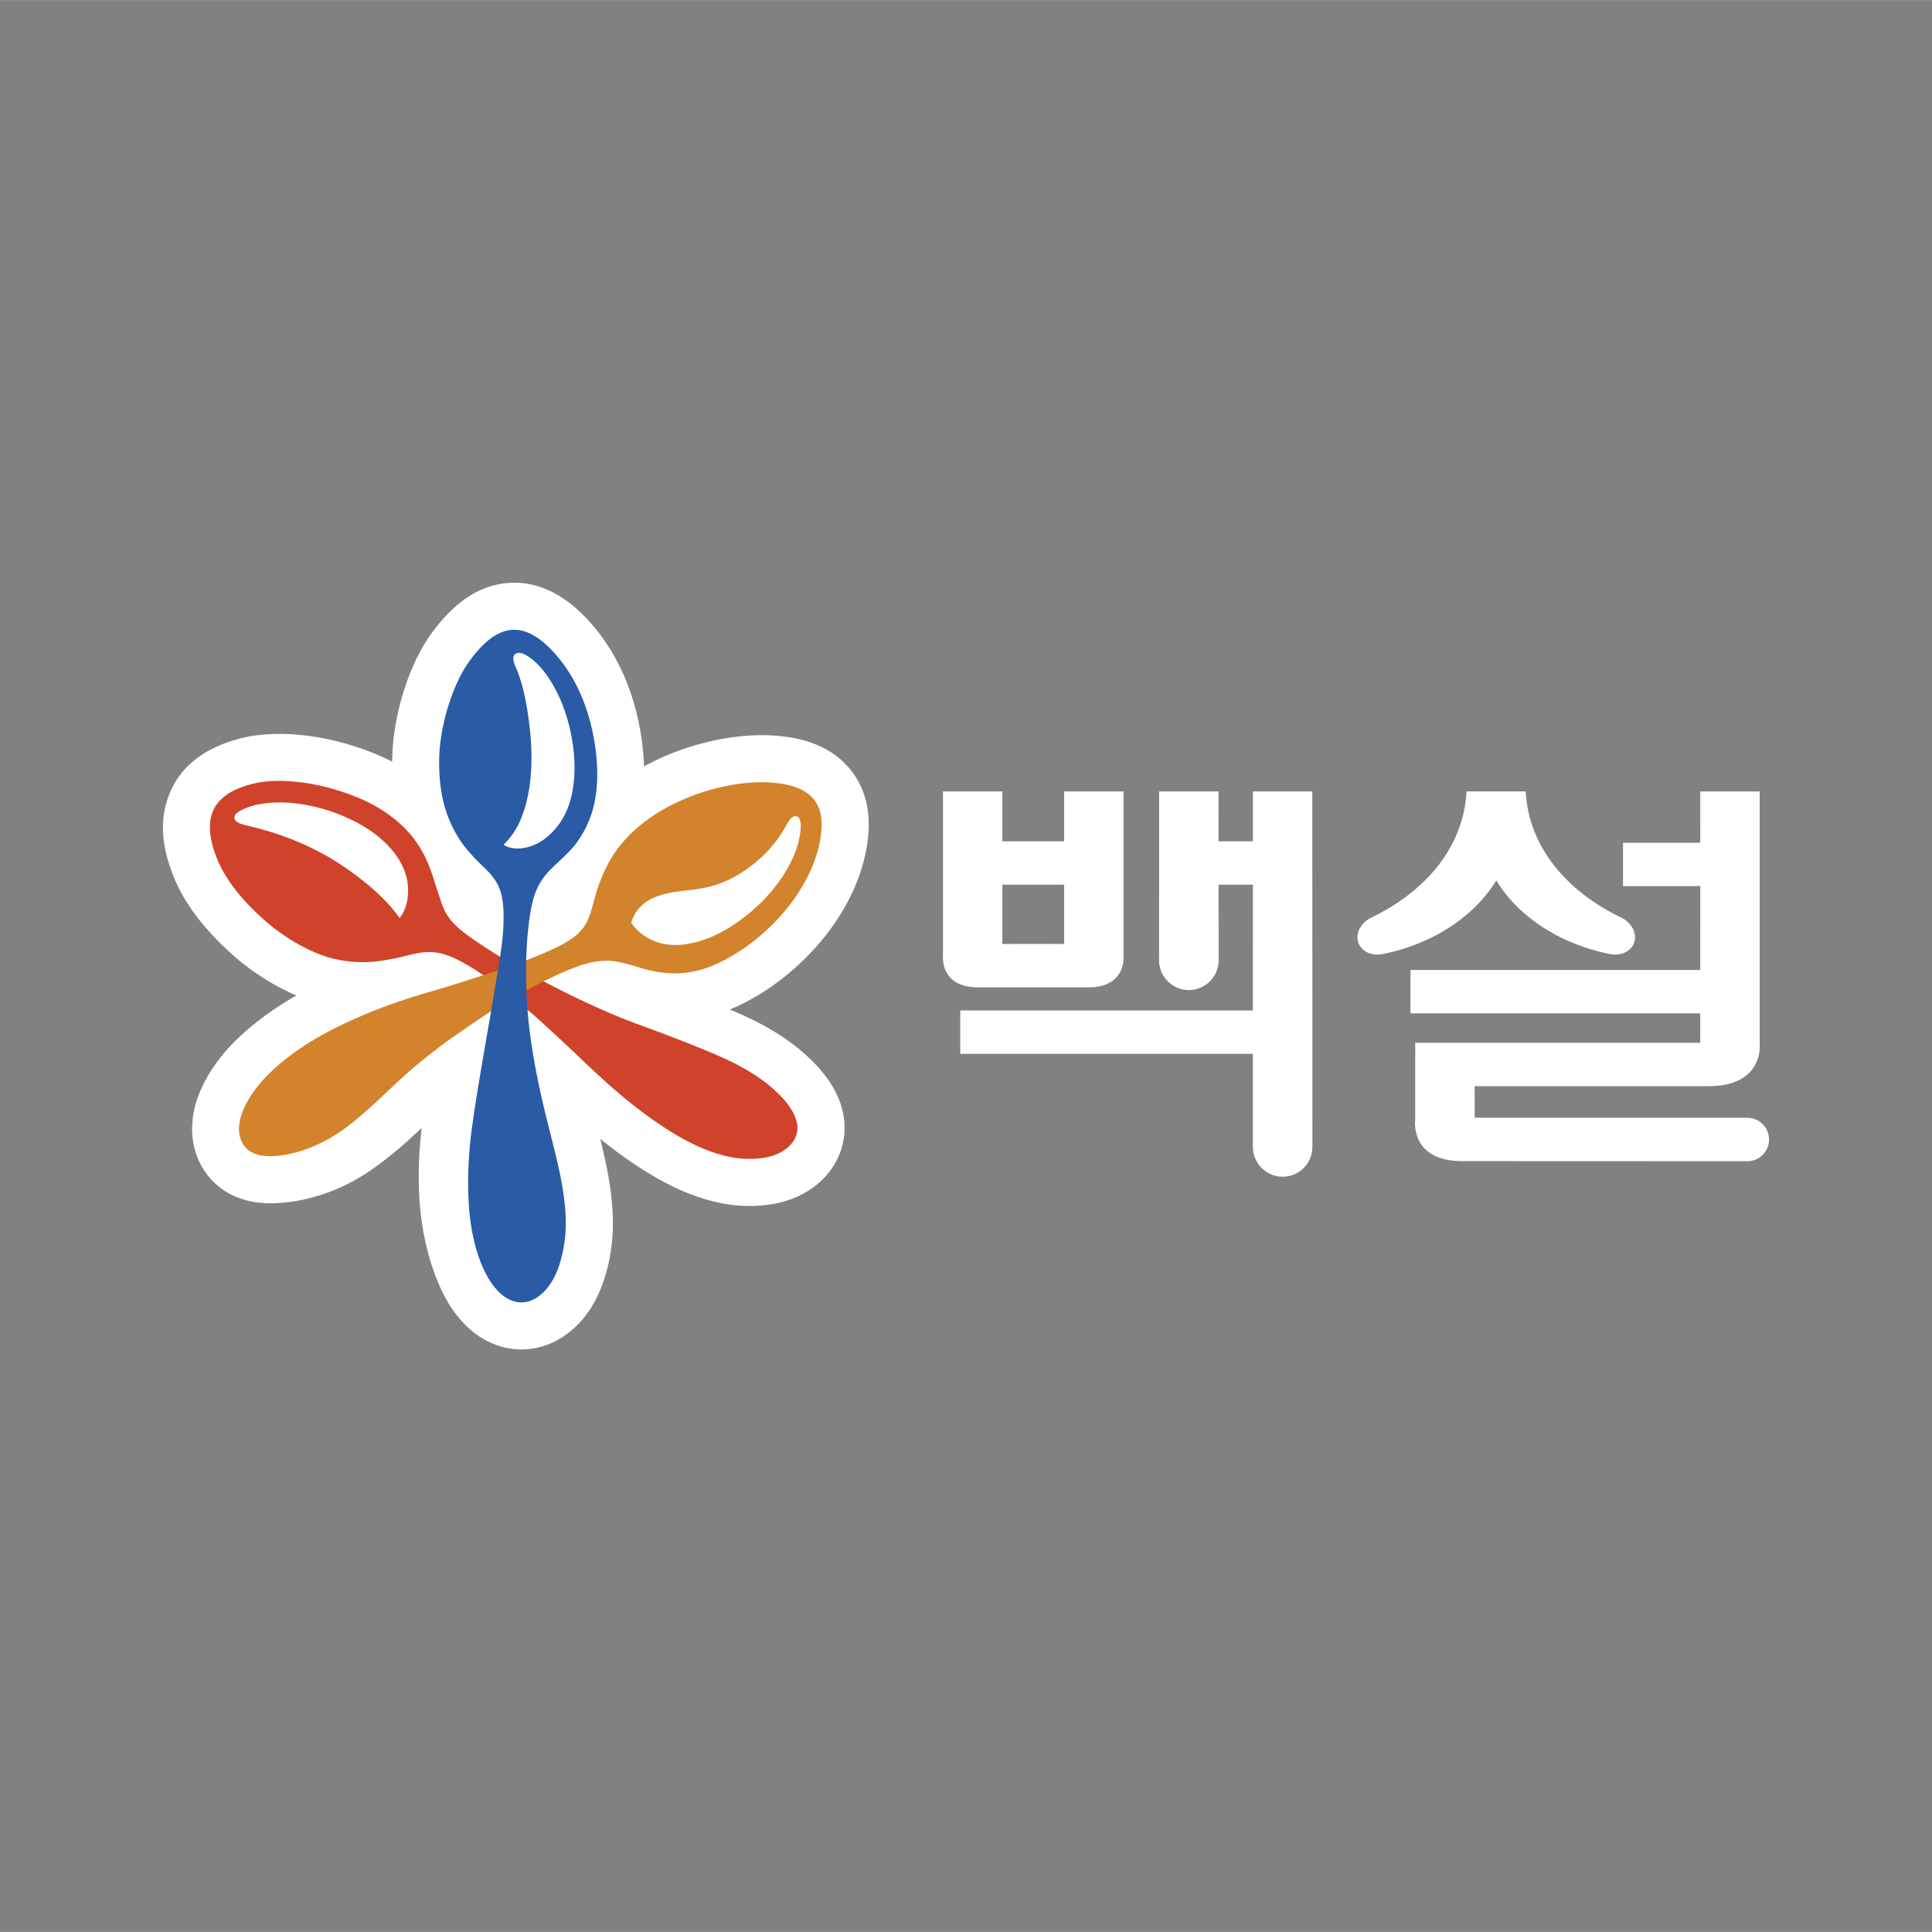
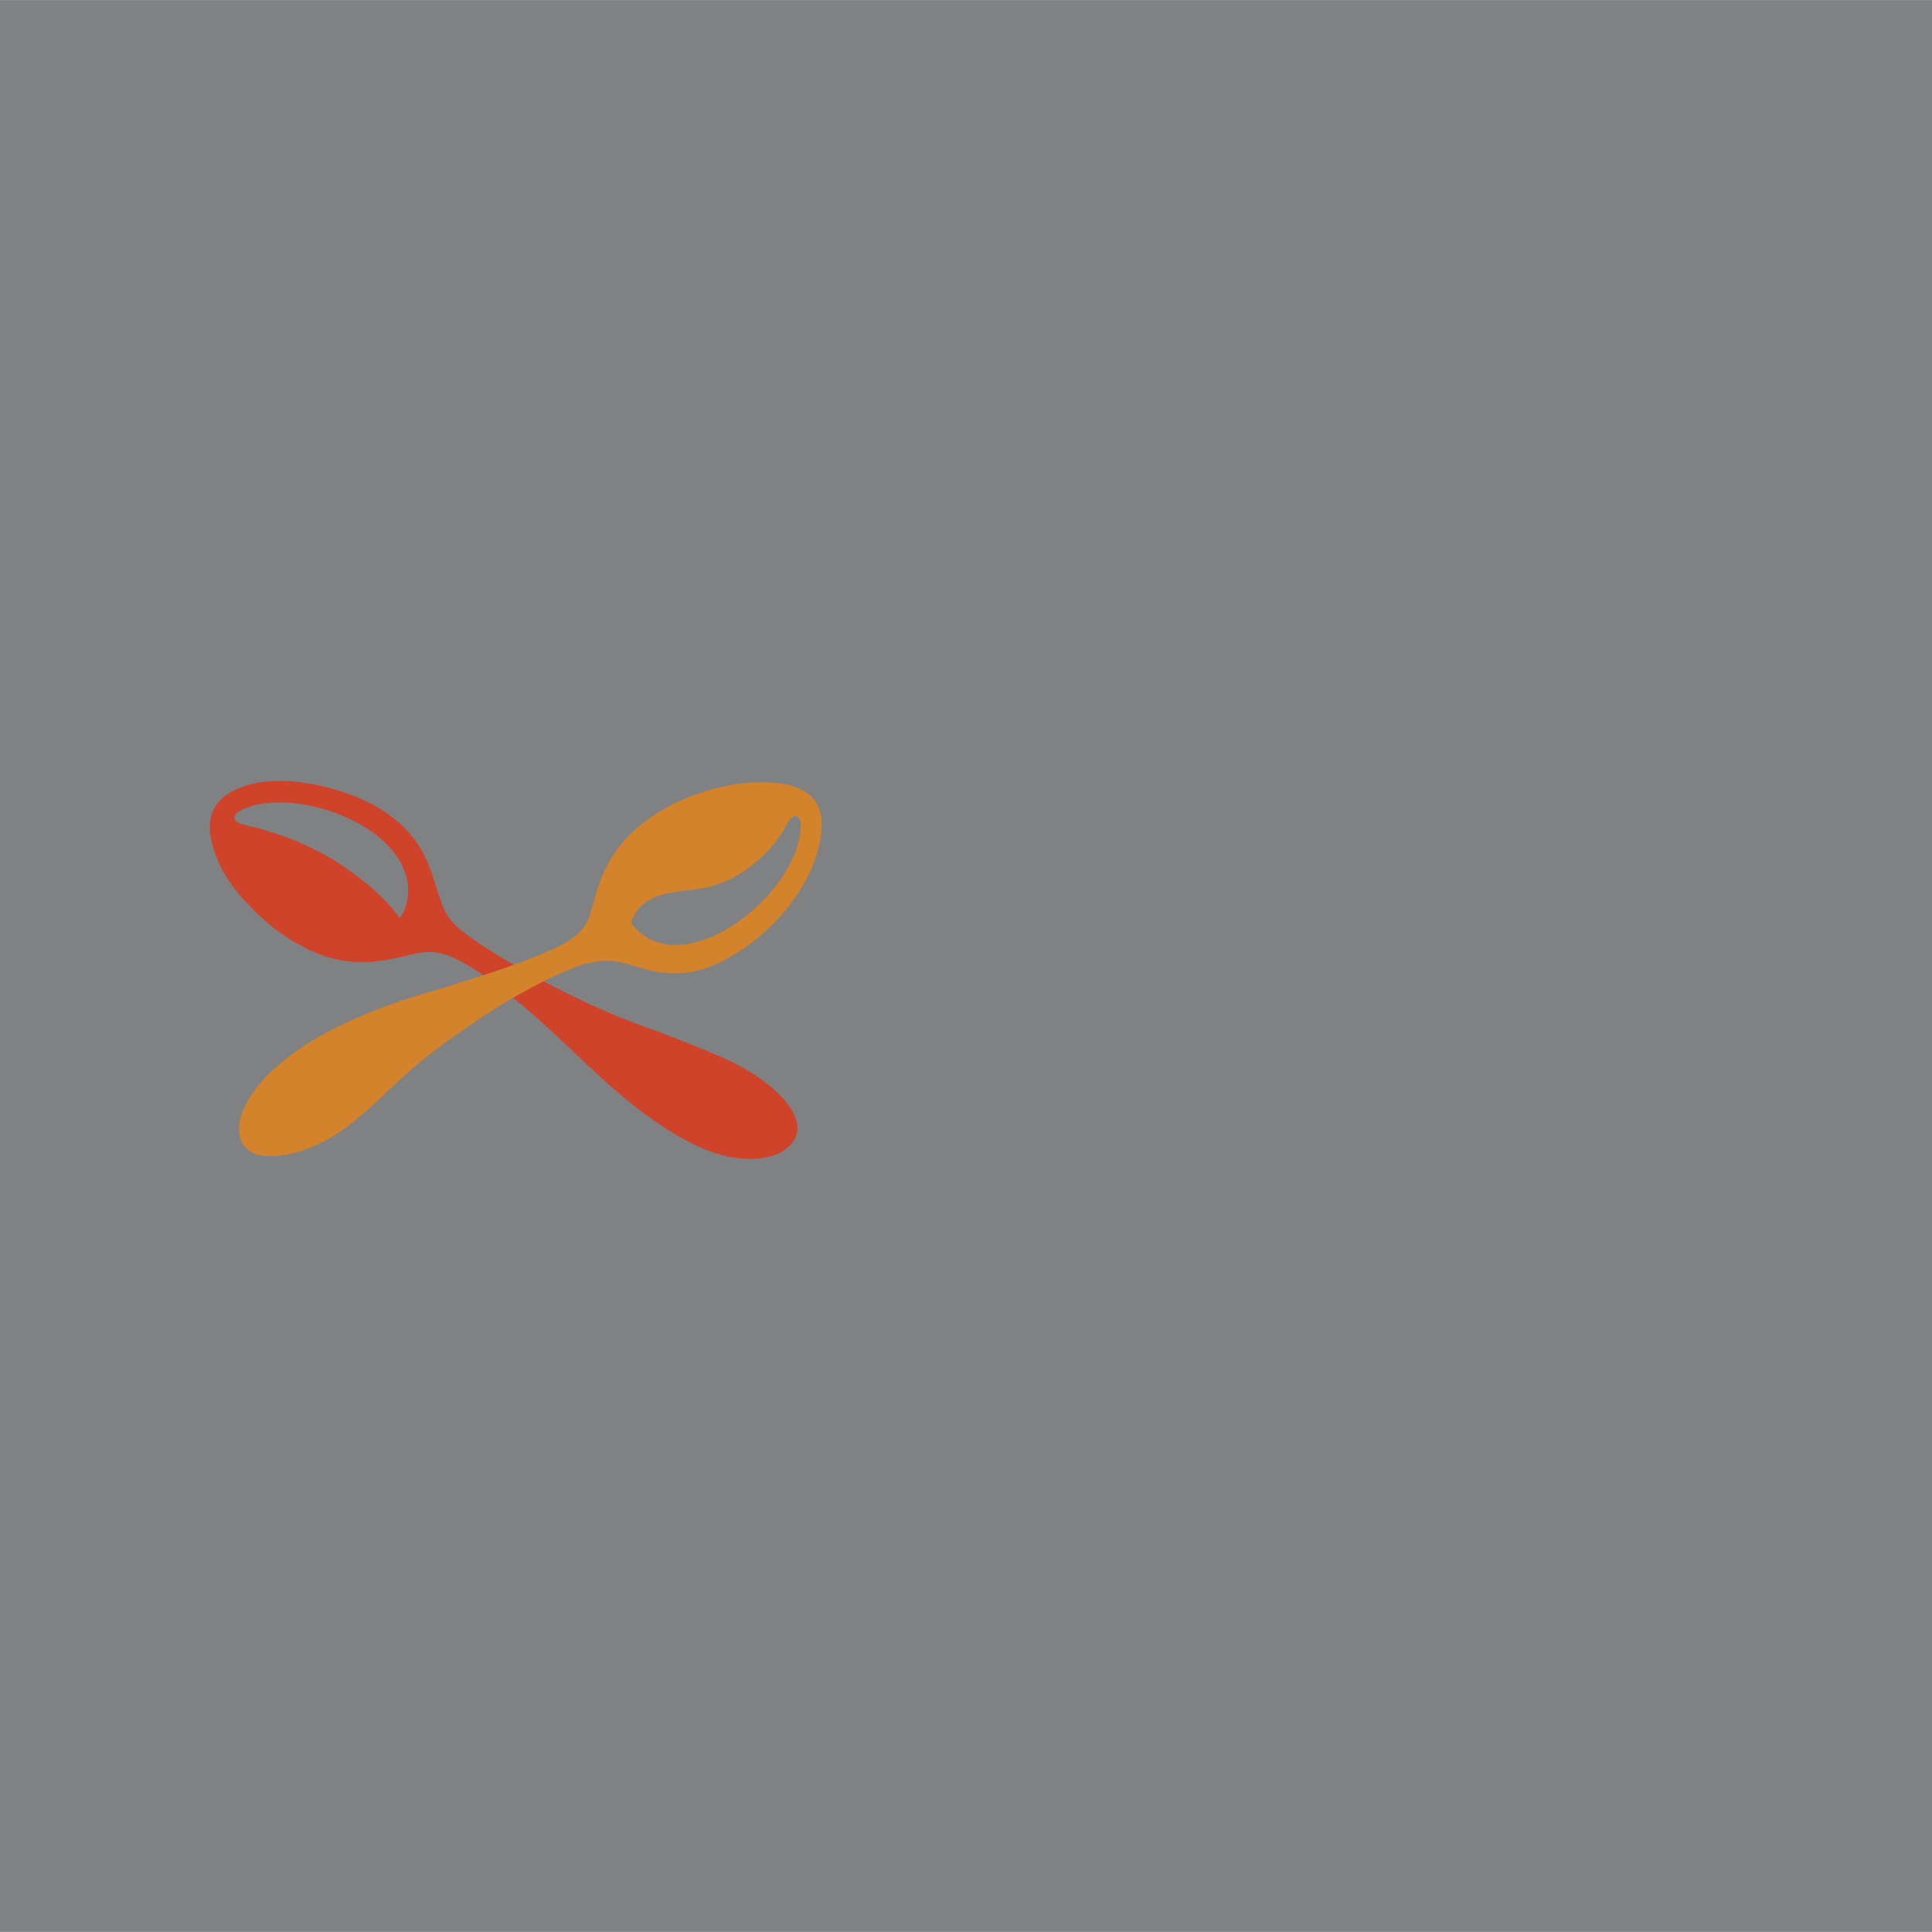
<svg xmlns="http://www.w3.org/2000/svg" width="2500" height="2500" viewBox="0 0 192.756 192.741">
  <path fill="#808183" d="M0 192.741h192.756V0H0v192.741z" />
-   <path d="M161.723 91.524c-5.121-2.44-9.209-6.829-9.5-12.573h-5.908c-.291 5.744-4.352 10.133-9.475 12.573-1.084.531-1.67 1.646-1.291 2.587.355.881 1.424 1.301 2.506 1.046 4.961-1.027 9.051-3.746 11.227-7.326 2.176 3.58 6.268 6.299 11.229 7.326 1.082.255 2.148-.165 2.504-1.046.378-.941-.208-2.056-1.292-2.587zm14.775 22.164c0 1.196-.971 2.16-2.17 2.16l-28.445-.011c-5.266 0-4.689-4.142-4.689-4.142v-6.415h.004v-1.243h28.434l.004-2.943h-28.912v-4.326h28.912l.002-8.367h-7.709v-4.326h7.709l.002-5.121h5.924v25.313s.383 4.097-5.129 4.097h-23.309l.004 3.146 27.199.006a2.173 2.173 0 0 1 2.169 2.172zM130.928 78.955l.012 35.444c0 1.649-1.316 2.994-2.965 2.994s-2.977-1.345-2.977-2.994l.002-9.266H95.804v-4.328H125l.002-12.546h-3.426l.008 7.518c0 1.645-1.32 2.992-2.969 2.992s-2.977-1.348-2.977-2.992l.006-16.822h5.924l.004 4.975h3.432v-4.975h5.924zm-25.733 15.221v-.005l-2.107.001-2.111-.001v.005h-.973v-5.917h6.166v5.917h-.975zm6.899 1.15V78.955h-5.924v4.975h-6.166v-4.975H94.08v16.371s-.339 3.174 3.494 3.174H108.6c3.836 0 3.494-3.174 3.494-3.174zM77.966 97.684a25.824 25.824 0 0 0 2.096-1.811c3.347-3.209 5.602-7.129 6.351-11.035.174-.904.261-1.771.261-2.576 0-2.096-.591-3.911-1.759-5.393-1.722-2.185-4.359-3.332-8.06-3.508-3.318-.158-7.201.621-10.655 2.136-.668.293-1.314.616-1.943.961a26.092 26.092 0 0 0-.789-5.493c-.914-3.559-2.511-6.605-4.745-9.052-2.43-2.659-5.077-3.926-7.864-3.768-2.932.17-5.502 1.84-7.857 5.107-2.278 3.152-3.868 8.384-3.876 12.73-1.067-.549-2.24-1.031-3.617-1.485-3.988-1.316-8.236-1.642-11.363-.872-4.17 1.024-6.164 3.182-7.098 5.229a9.402 9.402 0 0 0-.619 1.935c-.24 1.222-.232 2.527.05 3.91.329 1.622 1.016 3.392 1.882 4.859a20.727 20.727 0 0 0 2.111 2.924c.795.927 1.693 1.84 2.672 2.718 1.909 1.713 4.208 3.164 6.427 4.114a31.113 31.113 0 0 0-4.048 2.72c-2.46 1.961-4.12 3.906-5.223 6.125a12.016 12.016 0 0 0-.8 2.048 9.118 9.118 0 0 0-.332 2.402c0 2.492 1.109 4.699 3.042 6.057.787.553 1.705.947 2.731 1.169.817.178 1.723.243 2.691.192a16.816 16.816 0 0 0 2.594-.34 18.857 18.857 0 0 0 4.123-1.407c1.845-.874 3.382-1.997 5.12-3.418.796-.648 1.71-1.503 2.605-2.342-.021.192-.049.388-.066.575a39.471 39.471 0 0 0-.225 4.907 30.15 30.15 0 0 0 .285 3.782 26.79 26.79 0 0 0 .634 3.176 21.99 21.99 0 0 0 1.292 3.635c1.354 2.914 3.333 4.87 5.729 5.656a7.33 7.33 0 0 0 5.752-.487c2.274-1.192 3.957-3.387 4.867-6.338.376-1.22.614-2.416.727-3.659.054-.59.08-1.113.08-1.676 0-.353-.009-.719-.029-1.124-.079-1.597-.324-3.32-.75-5.275a75.606 75.606 0 0 0-.485-2.075c1.239.995 2.644 2.068 4.469 3.207a29.653 29.653 0 0 0 3.241 1.763c2.177.998 4.281 1.568 6.25 1.692 1.156.072 2.271.017 3.313-.169 3.478-.614 6.117-2.856 6.888-5.853a7.024 7.024 0 0 0 .219-1.742c0-2.224-1.017-4.396-3.022-6.459a19.362 19.362 0 0 0-2.853-2.402c-1.324-.908-2.667-1.654-4.354-2.418-.009-.001-1.15-.499-1.15-.499l-.072-.028c.341-.14.684-.286 1.027-.451a23.089 23.089 0 0 0 4.125-2.574z" fill-rule="evenodd" clip-rule="evenodd" fill="#fff" />
  <path d="M40.663 88.06c-.155-1.156-.749-2.281-1.472-3.164-1.32-1.616-3.144-2.75-5.211-3.593-2.869-1.17-6.473-1.679-9.055-.83a7.382 7.382 0 0 0-.463.171 4.667 4.667 0 0 0-.674.347c-.508.324-.594.847.104 1.139.111.047.236.087.373.125.188.051.411.109.651.166a33.53 33.53 0 0 1 3.336.985 28.902 28.902 0 0 1 4.242 1.925c.627.353 1.25.748 1.86 1.162a32.81 32.81 0 0 1 2.045 1.515 21.786 21.786 0 0 1 2.129 1.951c.512.537.947 1.068 1.332 1.616.157-.161.407-.578.504-.822.32-.797.423-1.748.299-2.693zm-2.248-7.047c1.238.844 2.362 1.84 3.273 3.213.757 1.14 1.244 2.373 1.668 3.737.222.718.472 1.457.713 2.167.411 1.202 1.096 2.051 2.357 3.006.573.436 1.207.864 1.803 1.256 1.553 1.026 3.265 2.026 4.887 2.911 3.203 1.746 7.133 3.64 10.588 4.902 2.002.73 4.238 1.572 6.281 2.412.696.288 1.396.574 2.112.896 1.293.584 2.441 1.191 3.631 2.009.686.47 1.476 1.118 2.145 1.806 1.251 1.285 1.91 2.629 1.62 3.759-.32 1.247-1.62 2.129-3.157 2.4-.67.118-1.41.153-2.2.104-1.435-.091-2.972-.532-4.59-1.272a24.779 24.779 0 0 1-2.712-1.479c-1.575-.984-2.842-1.937-4.222-3.049a47.24 47.24 0 0 1-1.045-.87c-1.897-1.625-3.474-3.182-4.692-4.319-1.338-1.266-3.128-2.925-4.285-3.909a74.654 74.654 0 0 0-4.102-3.216 22.11 22.11 0 0 0-1.889-1.219c-.895-.513-1.686-.914-2.561-1.13-1.056-.256-1.977-.169-3.347.181-.855.217-2.005.472-3.073.59a12.42 12.42 0 0 1-4.274-.241c-2.158-.492-4.914-2.02-7.069-3.955a24.651 24.651 0 0 1-2.251-2.284 15.95 15.95 0 0 1-1.627-2.255c-.738-1.245-1.314-2.855-1.429-4.098-.191-2.037.6-3.977 4.295-4.885 2.246-.553 5.616-.267 8.771.773 1.727.571 3.113 1.195 4.381 2.059z" fill-rule="evenodd" clip-rule="evenodd" fill="#cf432a" />
  <path d="M64.109 90.26a3.695 3.695 0 0 0-1.134 1.808 5.229 5.229 0 0 0 1.683 1.52c.986.553 2.094.747 3.212.671 1.021-.072 2.247-.422 3.105-.791a13.805 13.805 0 0 0 1.546-.789c.9-.53 1.701-1.127 2.388-1.706a16.91 16.91 0 0 0 2.771-2.962c.709-.973 1.309-2.055 1.691-3.088.284-.773.46-1.539.513-2.273.053-.756-.129-1.163-.437-1.22-.305-.053-.597.179-.921.765-.065.118-.129.237-.191.343-.128.218-.262.445-.41.672a13.042 13.042 0 0 1-1.336 1.695 14.424 14.424 0 0 1-2.729 2.233 10.807 10.807 0 0 1-2.943 1.286c-.475.127-1.015.225-1.552.301-.471.069-.944.113-1.424.171-.566.07-1.176.171-1.761.33-.775.212-1.462.496-2.071 1.034zm12.698 2.225a19.915 19.915 0 0 1-3.467 2.689c-1.935 1.172-3.696 1.893-5.905 1.933-1.26.022-2.477-.22-3.81-.636-2.283-.711-3.201-.773-4.846-.404-.576.129-1.154.337-1.849.611-1.28.51-2.542 1.12-3.971 1.888a77.75 77.75 0 0 0-2.911 1.657c-1.459.871-3.036 1.991-4.656 3.1-.938.643-2.267 1.648-3.544 2.697-1.302 1.07-2.483 2.198-3.688 3.332-1.138 1.069-2.399 2.206-3.548 3.069-1.294.977-2.735 1.759-4.173 2.263-1.445.511-3.253.836-4.506.562a2.83 2.83 0 0 1-1.029-.421c-1.07-.754-1.384-2.218-.682-3.973.78-1.852 2.084-3.442 4.221-5.146 1.891-1.507 4.105-2.801 6.962-4.072 2.325-1.035 4.83-1.93 7.659-2.736 1.827-.523 5.959-1.84 8.235-2.654a57.666 57.666 0 0 0 2.975-1.16c1.036-.438 1.981-.876 2.839-1.494.657-.476 1.088-.962 1.395-1.532.163-.3.302-.645.429-1.052.212-.675.41-1.516.662-2.291a15.15 15.15 0 0 1 1.246-2.862c3.142-5.517 10.889-8.035 15.783-7.801 5.114.241 5.753 2.854 5.169 5.902-.598 3.126-2.525 6.166-4.99 8.531z" fill-rule="evenodd" clip-rule="evenodd" fill="#d2832c" />
-   <path d="M52.059 84.62c1.446-.171 2.526-.96 3.432-2.041a7.054 7.054 0 0 0 1.183-2.043c.288-.76.479-1.602.571-2.509.14-1.376.064-2.618-.107-3.825-.341-2.39-1.16-4.683-2.328-6.47-.758-1.161-1.521-1.88-2.232-2.32-.502-.311-.936-.367-1.183-.157-.189.163-.206.407-.155.677.051.288.22.633.337.917.104.251.213.538.318.869.336 1.053.626 2.402.824 3.848.27 1.947.41 3.919.214 6.003a16.011 16.011 0 0 1-.528 2.887c-.115.4-.265.835-.443 1.26-.312.738-.623 1.286-1.144 1.927-.178.221-.38.434-.58.628.487.33 1.144.43 1.821.349zm1.291 4.624c-.315.925-.482 1.973-.607 3.025a37.051 37.051 0 0 0-.21 2.642 42.97 42.97 0 0 0-.045 1.835 53.488 53.488 0 0 0 .099 3.387c.209 3.147.744 6.22 1.435 9.307.533 2.391 1.255 4.952 1.757 7.253.355 1.63.724 3.766.66 5.822a13.132 13.132 0 0 1-.588 3.526c-.524 1.697-1.404 2.958-2.571 3.57a2.625 2.625 0 0 1-2.097.18c-1.984-.65-3.593-3.591-4.203-7.667-.505-3.383-.2-7.257.059-9.251.479-3.655 1.314-8.213 2.057-12.572.146-.954.292-1.758.418-2.514.232-1.391.504-2.951.635-4.352.136-1.498.138-2.925-.078-3.984-.236-1.16-.766-1.959-1.81-2.947-.913-.863-1.896-1.929-2.422-2.77-1.367-2.178-2.026-4.432-2.026-7.713 0-3.652 1.412-7.838 2.989-10.024 2.7-3.741 5.336-4.328 8.45-.919 1.861 2.035 3.014 4.52 3.664 7.053.6 2.34.804 4.79.588 6.742-.177 1.573-.638 3.141-1.563 4.595-.21.333-.416.623-.647.907-.672.829-1.554 1.563-2.271 2.271a7.819 7.819 0 0 0-.747.843 6.17 6.17 0 0 0-.926 1.755z" fill-rule="evenodd" clip-rule="evenodd" fill="#295ba7" />
</svg>